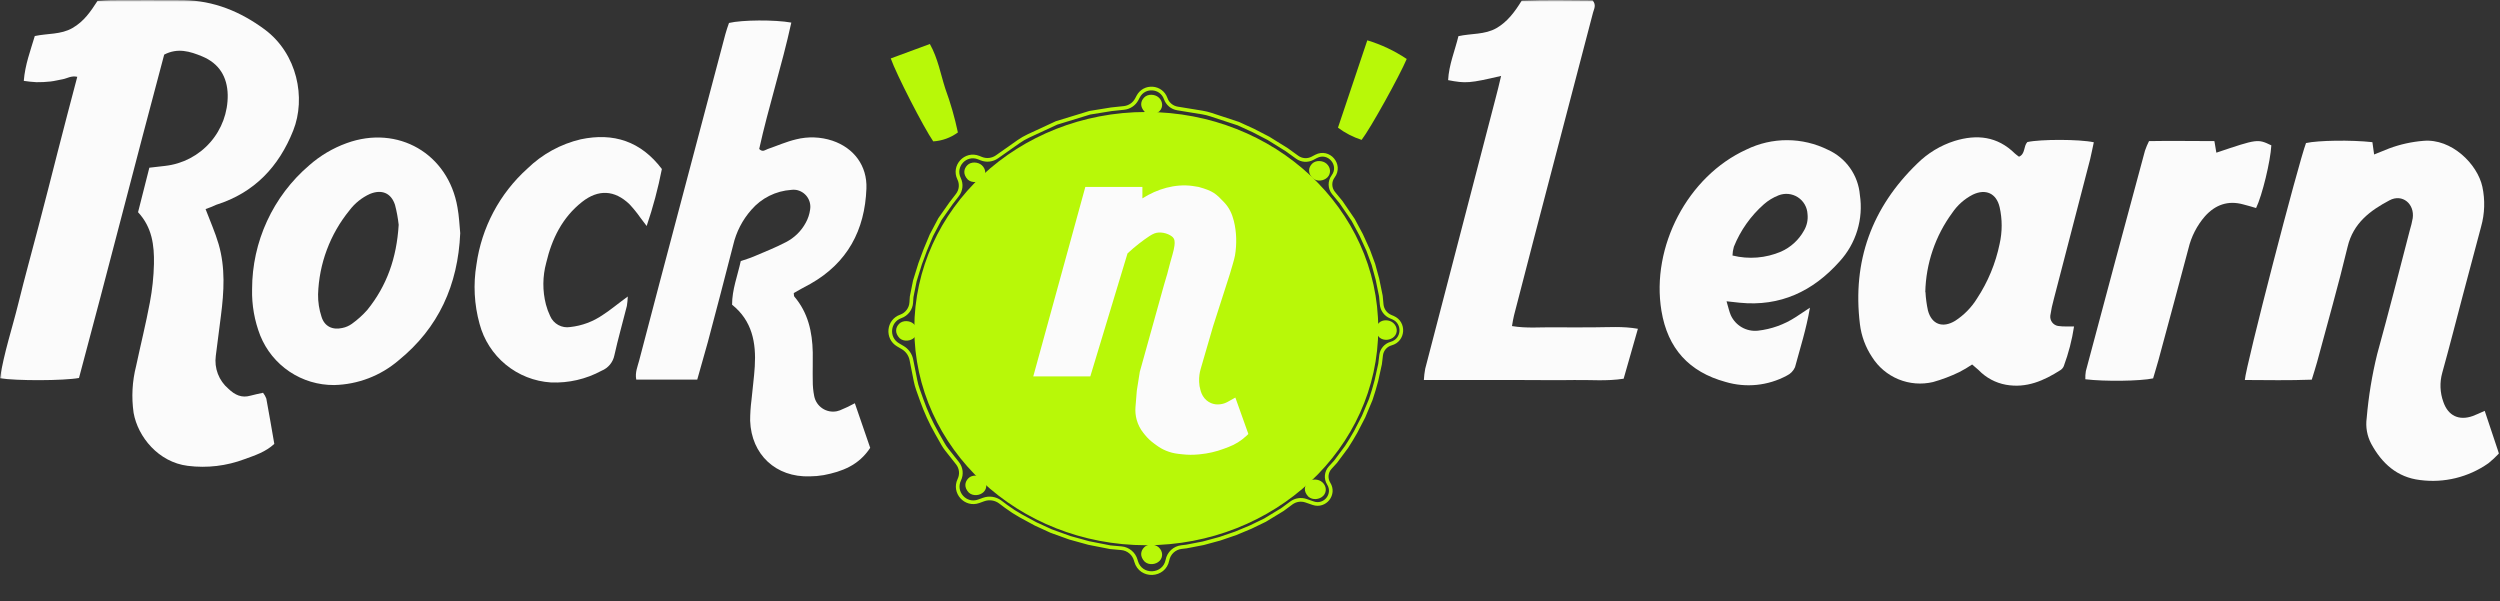
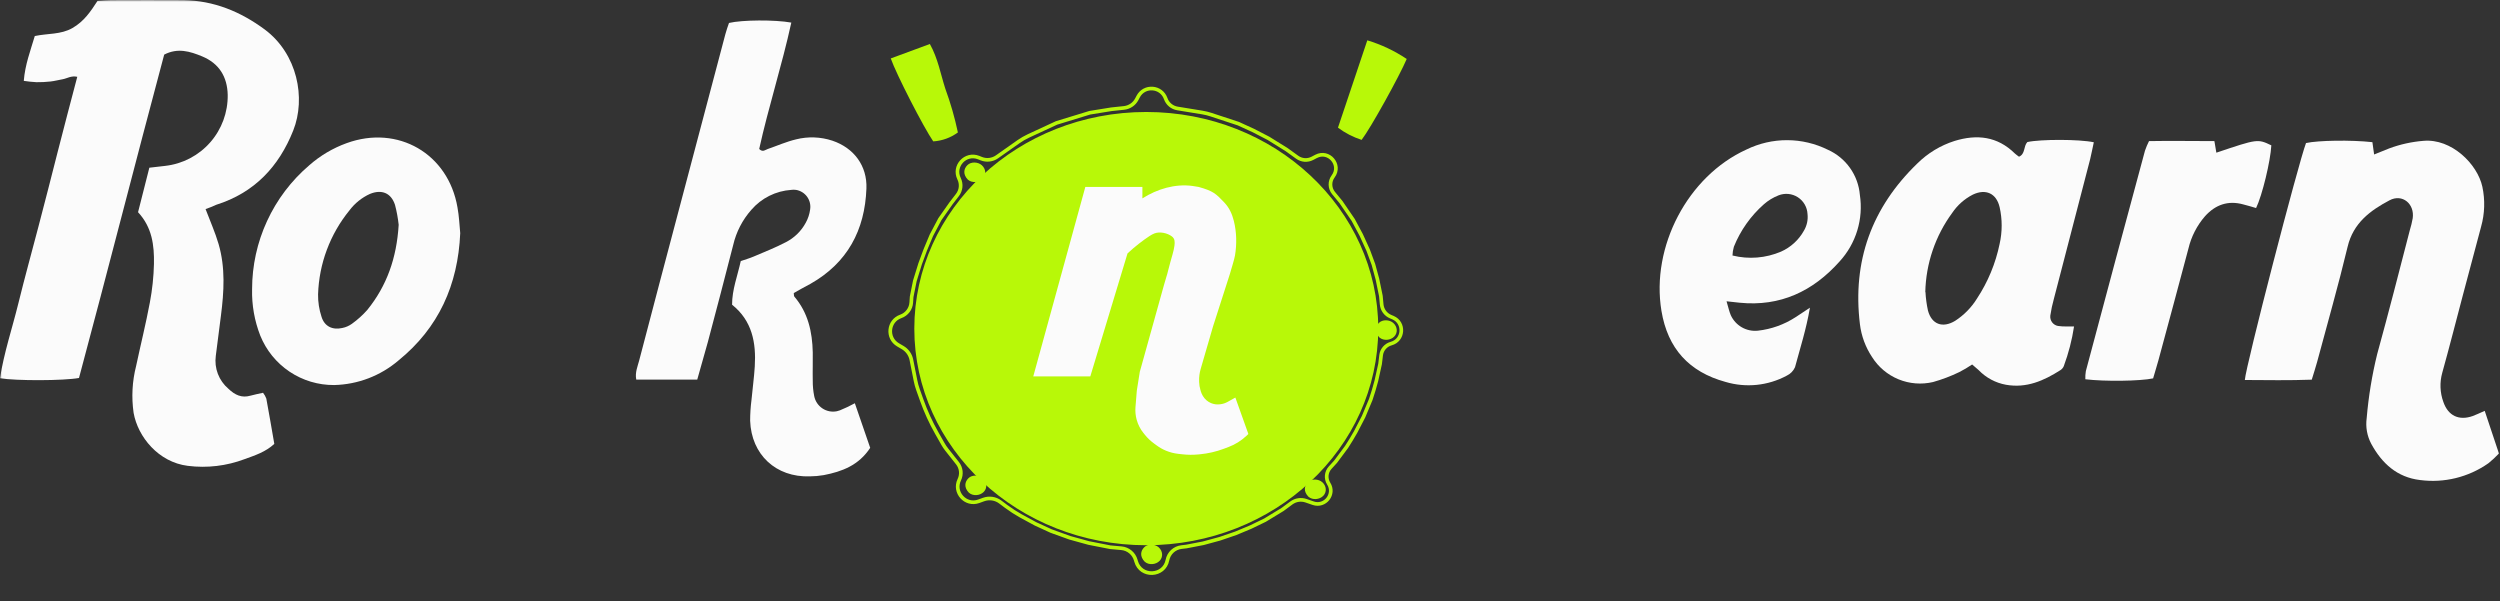
<svg xmlns="http://www.w3.org/2000/svg" width="682" height="164" viewBox="0 0 682 164" fill="none">
  <rect x="0" y="0" width="682" height="164" fill="#333333" stroke="none" />
  <g clip-path="url(#clip0_104_2)">
    <mask id="mask0_104_2" style="mask-type:luminance" maskUnits="userSpaceOnUse" x="0" y="0" width="682" height="201">
      <path d="M682 0H0V201H682V0Z" fill="white" />
    </mask>
    <g mask="url(#mask0_104_2)">
      <path d="M375.485 89.644C375.485 121.974 347.41 148.24 312.704 148.24C277.999 148.24 249.924 121.974 249.924 89.644C249.924 57.315 277.999 31.049 312.704 31.049C347.41 31.049 375.485 57.315 375.485 89.644Z" fill="#B8F808" stroke="#B8F808" />
      <path d="M357.153 131.892C356.714 132.33 356.471 132.841 356.463 133.373C356.454 133.898 356.674 134.5 357.274 135.13C358.204 135.925 359.769 135.771 360.62 134.921C361.424 134.118 361.366 132.77 360.384 131.912C359.971 131.551 359.362 131.335 358.741 131.323C358.122 131.311 357.543 131.503 357.153 131.892Z" fill="#B8F808" stroke="#B8F808" />
      <path d="M376.513 88.447C376.075 88.884 375.831 89.395 375.823 89.927C375.815 90.452 376.034 91.055 376.634 91.684C377.564 92.48 379.129 92.325 379.98 91.476C380.785 90.673 380.726 89.325 379.744 88.467C379.331 88.106 378.722 87.889 378.101 87.877C377.482 87.866 376.903 88.057 376.513 88.447Z" fill="#B8F808" stroke="#B8F808" />
-       <path d="M358.307 45.002C357.869 45.439 357.625 45.95 357.617 46.482C357.609 47.007 357.828 47.609 358.428 48.239C359.358 49.035 360.923 48.88 361.774 48.031C362.579 47.228 362.52 45.88 361.538 45.021C361.125 44.66 360.516 44.444 359.895 44.432C359.276 44.42 358.697 44.612 358.307 45.002Z" fill="#B8F808" stroke="#B8F808" />
-       <path d="M312.507 26.924C312.069 27.361 311.825 27.872 311.817 28.404C311.809 28.929 312.028 29.531 312.628 30.161C313.559 30.956 315.124 30.802 315.974 29.953C316.779 29.149 316.72 27.801 315.738 26.943C315.325 26.582 314.717 26.366 314.095 26.354C313.476 26.342 312.898 26.534 312.507 26.924Z" fill="#B8F808" stroke="#B8F808" />
      <path d="M264.255 45.406C263.817 45.843 263.573 46.354 263.565 46.886C263.557 47.411 263.777 48.014 264.376 48.643C265.307 49.439 266.872 49.284 267.722 48.435C268.527 47.632 268.468 46.284 267.486 45.426C267.073 45.065 266.465 44.848 265.843 44.836C265.224 44.825 264.646 45.016 264.255 45.406Z" fill="#B8F808" stroke="#B8F808" />
-       <path d="M245.649 88.674C245.21 89.111 244.967 89.622 244.959 90.154C244.95 90.679 245.17 91.281 245.77 91.911C246.7 92.706 248.265 92.552 249.116 91.703C249.92 90.9 249.862 89.551 248.88 88.693C248.467 88.332 247.858 88.116 247.237 88.104C246.618 88.092 246.039 88.284 245.649 88.674Z" fill="#B8F808" stroke="#B8F808" />
      <path d="M264.54 130.813C264.102 131.25 263.859 131.761 263.85 132.293C263.842 132.818 264.062 133.42 264.662 134.05C265.592 134.846 267.157 134.691 268.008 133.842C268.812 133.039 268.754 131.691 267.771 130.832C267.358 130.472 266.75 130.255 266.128 130.243C265.509 130.232 264.931 130.423 264.54 130.813Z" fill="#B8F808" stroke="#B8F808" />
      <path d="M312.502 149.639C312.064 150.076 311.82 150.587 311.812 151.119C311.804 151.644 312.024 152.247 312.623 152.876C313.554 153.672 315.119 153.517 315.969 152.668C316.774 151.865 316.716 150.517 315.733 149.659C315.32 149.298 314.712 149.081 314.09 149.069C313.471 149.058 312.893 149.249 312.502 149.639Z" fill="#B8F808" stroke="#B8F808" />
      <path d="M336.596 60.282C337.358 63.346 337.423 66.582 336.905 69.707C336.725 70.791 335.813 73.652 335.485 74.822L330.92 89.032L327.54 100.66C327.225 101.743 327.084 102.867 327.122 103.991L327.131 104.267C327.155 104.97 327.266 105.666 327.463 106.34L327.585 106.76C327.711 107.191 327.894 107.603 328.128 107.986L328.197 108.098C328.714 108.944 329.487 109.602 330.404 109.979C331.142 110.282 331.945 110.392 332.74 110.3L332.898 110.281C333.601 110.199 334.282 109.978 334.901 109.631L337.006 108.452L340.557 118.398L339.977 118.94C339.283 119.588 338.528 120.167 337.722 120.668C336.909 121.175 336.048 121.6 335.152 121.938L333.897 122.41C331.787 123.206 329.581 123.717 327.34 123.929L326.87 123.974C325.448 124.109 324.018 124.097 322.601 123.938L321.394 123.803C320.244 123.674 319.119 123.382 318.053 122.936C317.166 122.565 316.327 122.09 315.554 121.52L314.732 120.916C313.828 120.251 313.015 119.471 312.312 118.596L311.924 118.112C311.071 117.051 310.445 115.826 310.085 114.511C309.775 113.385 309.666 112.212 309.76 111.046L310.124 106.557L310.936 101.441L317.53 77.759C318.046 75.849 318.334 75.234 318.645 73.875C318.957 72.516 319.558 70.559 319.863 69.423C320.104 68.52 320.31 67.753 320.394 66.999C320.509 65.968 320.521 65.142 319.704 64.508C318.477 63.556 316.365 63.111 314.911 63.684C314.501 63.846 314.065 64.078 313.573 64.402C311.849 65.539 309.719 67.149 307.588 69.128L297.437 102.674H281.878L296.079 50.992H311.646V54.118C315.699 51.542 320.567 50.091 325.306 50.727C325.824 50.797 326.371 50.885 326.964 50.992C330.92 52.087 331.692 52.814 333.963 55.213C335.312 56.638 336.096 58.275 336.596 60.282Z" fill="#FBFBFB" />
      <path d="M267.712 43.286L266.973 42.993C263.394 41.571 259.942 45.303 261.638 48.76C262.344 50.199 262.172 51.913 261.195 53.183L259.449 55.452L256.397 59.794L254.073 64.204L252.402 68.207L251.021 71.939L249.568 76.621L248.697 80.963L248.593 82.543C248.479 84.259 247.353 85.743 245.729 86.313C242.28 87.523 241.824 92.214 244.974 94.067L246.26 94.823C247.486 95.545 248.346 96.756 248.623 98.152L249.748 103.825C249.919 104.686 250.152 105.532 250.447 106.358L251.478 109.247C252.576 112.323 253.938 115.299 255.549 118.14L257.256 121.152C257.555 121.679 257.894 122.183 258.271 122.658L261.2 126.357C262.217 127.641 262.41 129.395 261.697 130.87C260.028 134.323 263.398 138.056 267.002 136.749L268.318 136.272C269.856 135.714 271.57 135.97 272.878 136.952L274.487 138.16L276.449 139.517L278.483 140.738L282.479 142.909L286.765 144.877L291.85 146.709L297.009 148.134L302.893 149.287L305.916 149.556C307.77 149.721 309.329 151.015 309.833 152.806L309.926 153.136C311.183 157.602 317.6 157.335 318.483 152.781C318.847 150.902 320.384 149.474 322.285 149.248L323.671 149.084L328.248 148.202L332.752 146.98L337.111 145.488L341.179 143.791L345.103 141.892L349.897 138.974L352.273 137.214C353.424 136.362 354.92 136.131 356.274 136.597L358.239 137.273C361.461 138.382 364.285 134.823 362.473 131.937C361.61 130.562 361.77 128.781 362.864 127.582L364.355 125.947L367.333 121.944L368.568 119.976L369.803 117.873L371.983 113.666L373.944 108.985L374.744 106.474L375.47 103.896L376.487 99.282L376.769 96.912C376.95 95.392 378.035 94.133 379.512 93.73C382.956 92.791 383.274 88.03 379.985 86.641L379.346 86.372C377.988 85.799 377.056 84.525 376.919 83.058L376.705 80.759L375.761 76.146L374.671 72.143L373.218 68.207L371.329 64.069L369.15 59.998L365.808 55.112L363.789 52.658C362.713 51.35 362.67 49.477 363.683 48.121C366.025 44.986 362.5 40.848 359.033 42.662L358.012 43.196C356.69 43.888 355.09 43.773 353.881 42.9L351.06 40.864L346.047 37.743L341.979 35.64L337.838 33.74L330.359 31.275C329.582 31.019 328.787 30.824 327.98 30.692L321.208 29.587C319.726 29.345 318.494 28.312 317.998 26.895C316.812 23.511 312.163 23.169 310.495 26.343L310.107 27.08C309.413 28.401 308.105 29.288 306.621 29.444L303.184 29.805L297.299 30.755L288.218 33.536L280.587 37.071C279.622 37.518 278.699 38.051 277.83 38.663L271.981 42.782C270.734 43.66 269.129 43.849 267.712 43.286Z" stroke="#B8F808" />
      <path d="M56.08 57.041C57.33 60.341 58.71 63.411 59.64 66.601C61.51 73.031 61.11 79.601 60.27 86.121C59.797 89.774 59.33 93.421 58.87 97.061C58.64 98.73 58.836 100.431 59.439 102.004C60.042 103.578 61.033 104.973 62.32 106.061C64.08 107.751 65.93 108.631 68.32 107.941C69.39 107.631 70.5 107.441 71.76 107.151C72.138 107.627 72.439 108.161 72.65 108.731C73.41 112.811 74.1 116.901 74.83 121.091C72.48 123.281 69.58 124.221 66.76 125.241C61.808 127.115 56.472 127.747 51.22 127.081C43.22 126.081 37.62 119.181 36.45 112.641C35.833 108.361 36.067 104.001 37.14 99.811C38.37 94.021 39.81 88.281 40.89 82.471C41.545 79.01 41.916 75.502 42 71.981C42.09 66.981 41.53 62.041 37.66 57.891C38.66 53.891 39.66 49.951 40.74 45.751L45.08 45.251C49.818 44.713 54.186 42.432 57.335 38.852C60.485 35.272 62.19 30.649 62.12 25.881C62.01 20.951 59.78 17.291 55.12 15.371C51.85 14.021 48.49 12.971 44.79 14.901C36.93 44.271 29.41 73.821 21.55 103.111C17.39 103.881 4.31 103.911 0 103.181C1.08 96.241 3.33 89.581 5 82.791C6.72 75.791 8.64 68.881 10.46 61.921C12.28 54.961 14 48.301 15.72 41.491C17.44 34.681 19.25 27.951 21.08 20.951C19.39 20.581 18.3 21.411 17.08 21.621C15.86 21.831 14.89 22.111 13.79 22.231C12.519 22.374 11.239 22.438 9.96 22.421C8.798 22.361 7.64 22.241 6.49 22.061C6.83 17.701 8.29 13.851 9.49 9.831C12.97 9.081 16.6 9.471 19.76 7.651C22.92 5.831 24.7 3.181 26.61 0.231C27.87 0.161 29.13 0.031 30.39 0.031C36.95 0.031 43.51 -0.039 50.06 0.031C58.34 0.181 65.58 3.141 72.2 8.031C81.14 14.681 83.5 26.761 80 35.591C76.09 45.461 69.38 52.591 59 55.861C58.047 56.304 57.073 56.698 56.08 57.041Z" fill="#FBFBFB" />
      <path d="M190.21 103.552H173.57C173.2 101.622 173.93 100.002 174.36 98.372C178.04 84.299 181.747 70.235 185.48 56.182C189.6 40.575 193.73 24.968 197.87 9.362C198.15 8.292 198.54 7.242 198.87 6.262C202.47 5.412 211.36 5.352 215.87 6.162C213.33 17.812 209.64 29.162 207.11 40.642C208.11 41.642 208.78 40.852 209.46 40.642C212.02 39.762 214.53 38.642 217.15 38.022C220.43 37.194 223.878 37.319 227.09 38.382C232.99 40.382 236.6 45.262 236.36 51.442C235.93 62.822 231.17 71.722 221.07 77.442C220.23 77.912 219.38 78.342 218.54 78.812L216.54 79.942C216.61 80.402 216.54 80.772 216.72 80.942C220.45 85.322 221.6 90.552 221.72 96.122C221.77 98.672 221.66 101.242 221.72 103.792C221.703 105.232 221.837 106.67 222.12 108.082C222.393 109.441 223.193 110.637 224.346 111.407C225.499 112.178 226.91 112.46 228.27 112.192C228.56 112.133 228.844 112.049 229.12 111.942C230.517 111.377 231.88 110.729 233.2 110.002L237.39 122.172C234.25 126.962 229.68 128.652 224.72 129.612C223.458 129.83 222.181 129.944 220.9 129.952C211.68 130.252 204.98 124.042 204.64 114.802C204.638 112.886 204.762 110.972 205.01 109.072C205.28 106.072 205.71 103.072 205.9 100.002C206.3 93.522 205.22 87.532 199.71 83.122C199.71 79.012 201.19 75.272 202.08 71.222C203.29 70.802 204.5 70.462 205.66 69.962C208.59 68.712 211.57 67.542 214.39 66.062C216.694 64.888 218.585 63.039 219.81 60.762C220.428 59.65 220.832 58.433 221 57.172C221.202 55.951 220.912 54.699 220.192 53.692C219.472 52.685 218.381 52.005 217.16 51.802C216.716 51.732 216.264 51.732 215.82 51.802C213.75 51.945 211.728 52.495 209.871 53.422C208.014 54.349 206.359 55.633 205 57.202C202.545 59.964 200.826 63.3 200 66.902C197.76 75.732 195.42 84.532 193.09 93.342C192.13 96.702 191.17 100.072 190.21 103.552Z" fill="#FBFBFB" />
      <path d="M647.19 38.782C647.33 39.782 647.48 40.782 647.66 42.142C649.16 41.532 650.47 40.992 651.79 40.482C654.783 39.369 657.916 38.676 661.1 38.422C668.76 37.732 675.85 44.742 677.19 50.952C677.96 54.56 677.84 58.301 676.84 61.852C675.18 68.022 673.55 74.202 671.91 80.372C670.03 87.482 668.22 94.602 666.25 101.682C665.509 104.315 665.617 107.115 666.56 109.682C667.86 113.432 670.81 114.822 674.56 113.492C675.56 113.122 676.56 112.632 677.83 112.082C679.15 116.082 680.4 119.802 681.71 123.712C680.811 124.666 679.849 125.558 678.83 126.382C673.407 130.192 666.749 131.823 660.18 130.952C653.93 130.212 649.78 126.412 646.88 121.082C645.738 118.938 645.3 116.489 645.63 114.082C646.126 108.197 647.083 102.359 648.49 96.622C651.59 85.372 654.49 74.072 657.4 62.792C657.728 61.722 657.991 60.634 658.19 59.532C658.74 55.612 655.36 52.792 651.88 54.632C646.62 57.422 641.98 60.812 640.43 67.312C637.9 77.872 634.9 88.312 632.09 98.812C631.68 100.332 631.18 101.812 630.65 103.572C624.47 103.802 618.44 103.692 612.39 103.662C612.64 99.862 626.95 44.662 629.08 39.022C632.4 38.292 641.33 38.142 647.19 38.782Z" fill="#FBFBFB" />
      <path d="M538 99.431C536.865 100.202 535.683 100.901 534.46 101.521C532.167 102.63 529.781 103.533 527.33 104.221C524.19 104.961 520.898 104.7 517.914 103.475C514.93 102.25 512.404 100.123 510.69 97.391C508.91 94.715 507.78 91.661 507.39 88.471C505.29 71.261 510.6 56.631 523.03 44.611C525.884 41.781 529.369 39.669 533.2 38.451C539.29 36.581 544.88 37.171 549.63 41.851C549.97 42.171 550.37 42.431 550.78 42.751C552.56 41.981 551.96 39.941 553.06 38.751C556.69 37.961 567.24 37.961 571.19 38.811C570.85 40.351 570.56 41.911 570.19 43.441C566.91 56.108 563.62 68.775 560.32 81.441C559.887 82.978 559.553 84.541 559.32 86.121C559.251 86.767 559.43 87.415 559.819 87.934C560.209 88.453 560.781 88.806 561.42 88.921C562.208 89.033 563.004 89.08 563.8 89.061H565.8C565.238 92.754 564.3 96.38 563 99.881C562.816 100.324 562.502 100.7 562.1 100.961C557.57 103.861 552.81 105.961 547.22 104.961C544.377 104.445 541.77 103.045 539.77 100.961C539.33 100.551 538.83 100.161 538 99.431ZM525.27 79.691C525.358 81.373 525.582 83.045 525.94 84.691C526.94 88.491 529.94 89.581 533.33 87.541C535.761 85.978 537.811 83.891 539.33 81.431C542.314 76.898 544.408 71.838 545.5 66.521C546.24 63.229 546.24 59.813 545.5 56.521C544.62 52.741 541.72 51.421 538.21 53.081C535.931 54.239 533.986 55.96 532.56 58.081C527.951 64.359 525.388 71.905 525.22 79.691H525.27Z" fill="#FBFBFB" />
-       <path d="M409.5 20.712C400.93 22.712 399.9 22.792 395.05 21.862C395.25 17.712 396.89 13.862 397.86 9.862C401.41 9.082 405.04 9.492 408.22 7.682C411.22 5.952 413.22 3.262 415.13 0.162C421.62 -0.078 428.13 0.032 434.46 0.092C435.55 1.392 434.84 2.432 434.58 3.432C429.206 24.005 423.826 44.572 418.44 65.132C416.62 72.085 414.816 79.045 413.03 86.012C412.79 86.922 412.67 87.852 412.47 88.952C416.47 89.622 420.28 89.232 424.08 89.292C427.88 89.352 431.43 89.292 435.08 89.292C438.73 89.292 442.67 88.952 446.82 89.692C445.49 94.362 444.23 98.782 442.93 103.311C438.3 104.041 433.85 103.591 429.42 103.671C424.79 103.751 420.15 103.671 415.51 103.671H388.43C388.483 102.634 388.606 101.602 388.8 100.581C395.18 75.982 401.58 51.385 408 26.792C408.5 24.982 408.92 23.122 409.5 20.712Z" fill="#FBFBFB" />
      <path d="M125.55 63.602C124.94 77.722 119.66 89.451 108.7 98.341C103.796 102.53 97.597 104.895 91.15 105.041C86.826 105.071 82.593 103.802 79 101.397C75.407 98.991 72.62 95.561 71 91.552C69.424 87.518 68.666 83.211 68.77 78.882C68.773 72.465 70.166 66.124 72.852 60.297C75.538 54.469 79.454 49.292 84.33 45.121C87.328 42.472 90.799 40.413 94.56 39.051C108.56 33.962 122.3 41.922 124.8 56.581C125.24 58.941 125.33 61.342 125.55 63.602ZM108.76 61.331C108.562 59.499 108.228 57.684 107.76 55.901C106.7 52.621 104.11 51.592 100.92 52.901C98.71 53.906 96.788 55.45 95.33 57.392C90.039 63.885 87.031 71.939 86.77 80.311C86.742 82.383 87.059 84.445 87.71 86.412C88.51 89.041 90.71 90.091 93.39 89.472C94.327 89.284 95.214 88.899 95.99 88.341C97.544 87.229 98.966 85.944 100.23 84.511C105.52 77.951 108.21 70.401 108.76 61.331Z" fill="#FBFBFB" />
      <path d="M471 82.191C471.52 83.921 471.73 85.001 472.16 85.99C472.793 87.38 473.848 88.535 475.174 89.293C476.5 90.05 478.031 90.371 479.55 90.21C483.217 89.802 486.737 88.542 489.83 86.531C490.99 85.751 492.16 84.99 493.75 83.941C492.75 89.8 491.09 94.941 489.68 100.171C489.237 101.184 488.441 102.001 487.44 102.471C482.307 105.237 476.286 105.852 470.7 104.181C460.79 101.461 454.94 95.081 453.24 84.79C450.36 67.331 460.39 48.081 476.43 40.791C479.893 39.099 483.699 38.226 487.553 38.238C491.407 38.251 495.207 39.148 498.66 40.861C501.075 41.947 503.156 43.659 504.688 45.82C506.219 47.981 507.145 50.512 507.37 53.151C507.866 56.406 507.625 59.732 506.664 62.882C505.704 66.032 504.048 68.926 501.82 71.35C494.57 79.471 485.65 83.691 474.57 82.581L471 82.191ZM472.66 69.71C477.063 70.798 481.7 70.422 485.87 68.641C488.502 67.469 490.684 65.476 492.09 62.961C492.92 61.586 493.271 59.976 493.09 58.38C493.045 57.463 492.781 56.569 492.322 55.774C491.862 54.978 491.22 54.304 490.447 53.806C489.675 53.309 488.795 53.002 487.881 52.913C486.967 52.823 486.044 52.953 485.19 53.291C483.727 53.864 482.374 54.687 481.19 55.721C477.595 58.893 474.79 62.862 473 67.311C472.774 68.092 472.647 68.898 472.62 69.71H472.66Z" fill="#FBFBFB" />
-       <path d="M171.26 80.882C171.227 81.746 171.144 82.607 171.01 83.462C169.88 87.962 168.59 92.462 167.6 96.942C167.411 97.873 166.994 98.743 166.387 99.474C165.78 100.206 165.001 100.775 164.12 101.132C159.882 103.434 155.098 104.54 150.28 104.332C145.769 104.042 141.462 102.341 137.97 99.47C134.478 96.599 131.977 92.702 130.82 88.332C129.364 83.064 129.077 77.542 129.98 72.152C131.382 62.072 136.298 52.811 143.86 46.002C147.901 42.062 152.938 39.297 158.43 38.002C167.38 36.122 174.82 38.532 180.56 46.102C179.529 51.373 178.142 56.568 176.41 61.652C175.63 60.652 175.19 60.002 174.71 59.402C173.797 58.1 172.795 56.864 171.71 55.702C167.65 51.812 163.22 51.602 158.8 55.072C153.39 59.332 150.55 65.152 149.01 71.682C147.999 75.407 147.971 79.332 148.93 83.072C149.213 84.152 149.598 85.204 150.08 86.212C150.527 87.257 151.312 88.121 152.31 88.665C153.308 89.209 154.46 89.402 155.58 89.212C158.774 88.862 161.829 87.721 164.47 85.892C166.55 84.552 168.52 82.882 171.26 80.882Z" fill="#FBFBFB" />
      <path d="M586.25 38.492C592.08 38.382 597.96 38.492 604.09 38.492C604.28 39.642 604.45 40.642 604.62 41.652C615.88 37.862 615.88 37.862 619.62 39.652C619.4 43.902 617.14 53.302 615.46 56.752C614.31 56.412 613.12 56.052 611.92 55.752C607.79 54.622 604.35 55.862 601.55 58.962C599.335 61.501 597.773 64.542 597 67.822C594.31 78.002 591.55 88.172 588.8 98.342C588.35 100.022 587.8 101.682 587.37 103.222C583.78 103.982 574.17 104.102 568.88 103.462C568.852 102.716 568.899 101.969 569.02 101.232C574.353 81.186 579.73 61.146 585.15 41.112C585.456 40.215 585.824 39.339 586.25 38.492Z" fill="#FBFBFB" />
      <path d="M243 15.94L253.67 12C255.9 16 256.59 20.21 257.89 24.22C259.314 28.103 260.457 32.083 261.31 36.13C259.351 37.572 257.018 38.419 254.59 38.57C252 34.83 244.46 20.16 243 15.94Z" fill="#B8F808" />
      <path d="M371.45 38.16C369.131 37.413 366.952 36.288 365 34.83L373 11C376.817 12.151 380.44 13.867 383.75 16.09C381.82 20.67 373.89 35 371.45 38.16Z" fill="#B8F808" />
    </g>
  </g>
  <defs>
    <clipPath id="clip0_104_2">
      <rect width="682" height="164" fill="white" />
    </clipPath>
  </defs>
</svg>